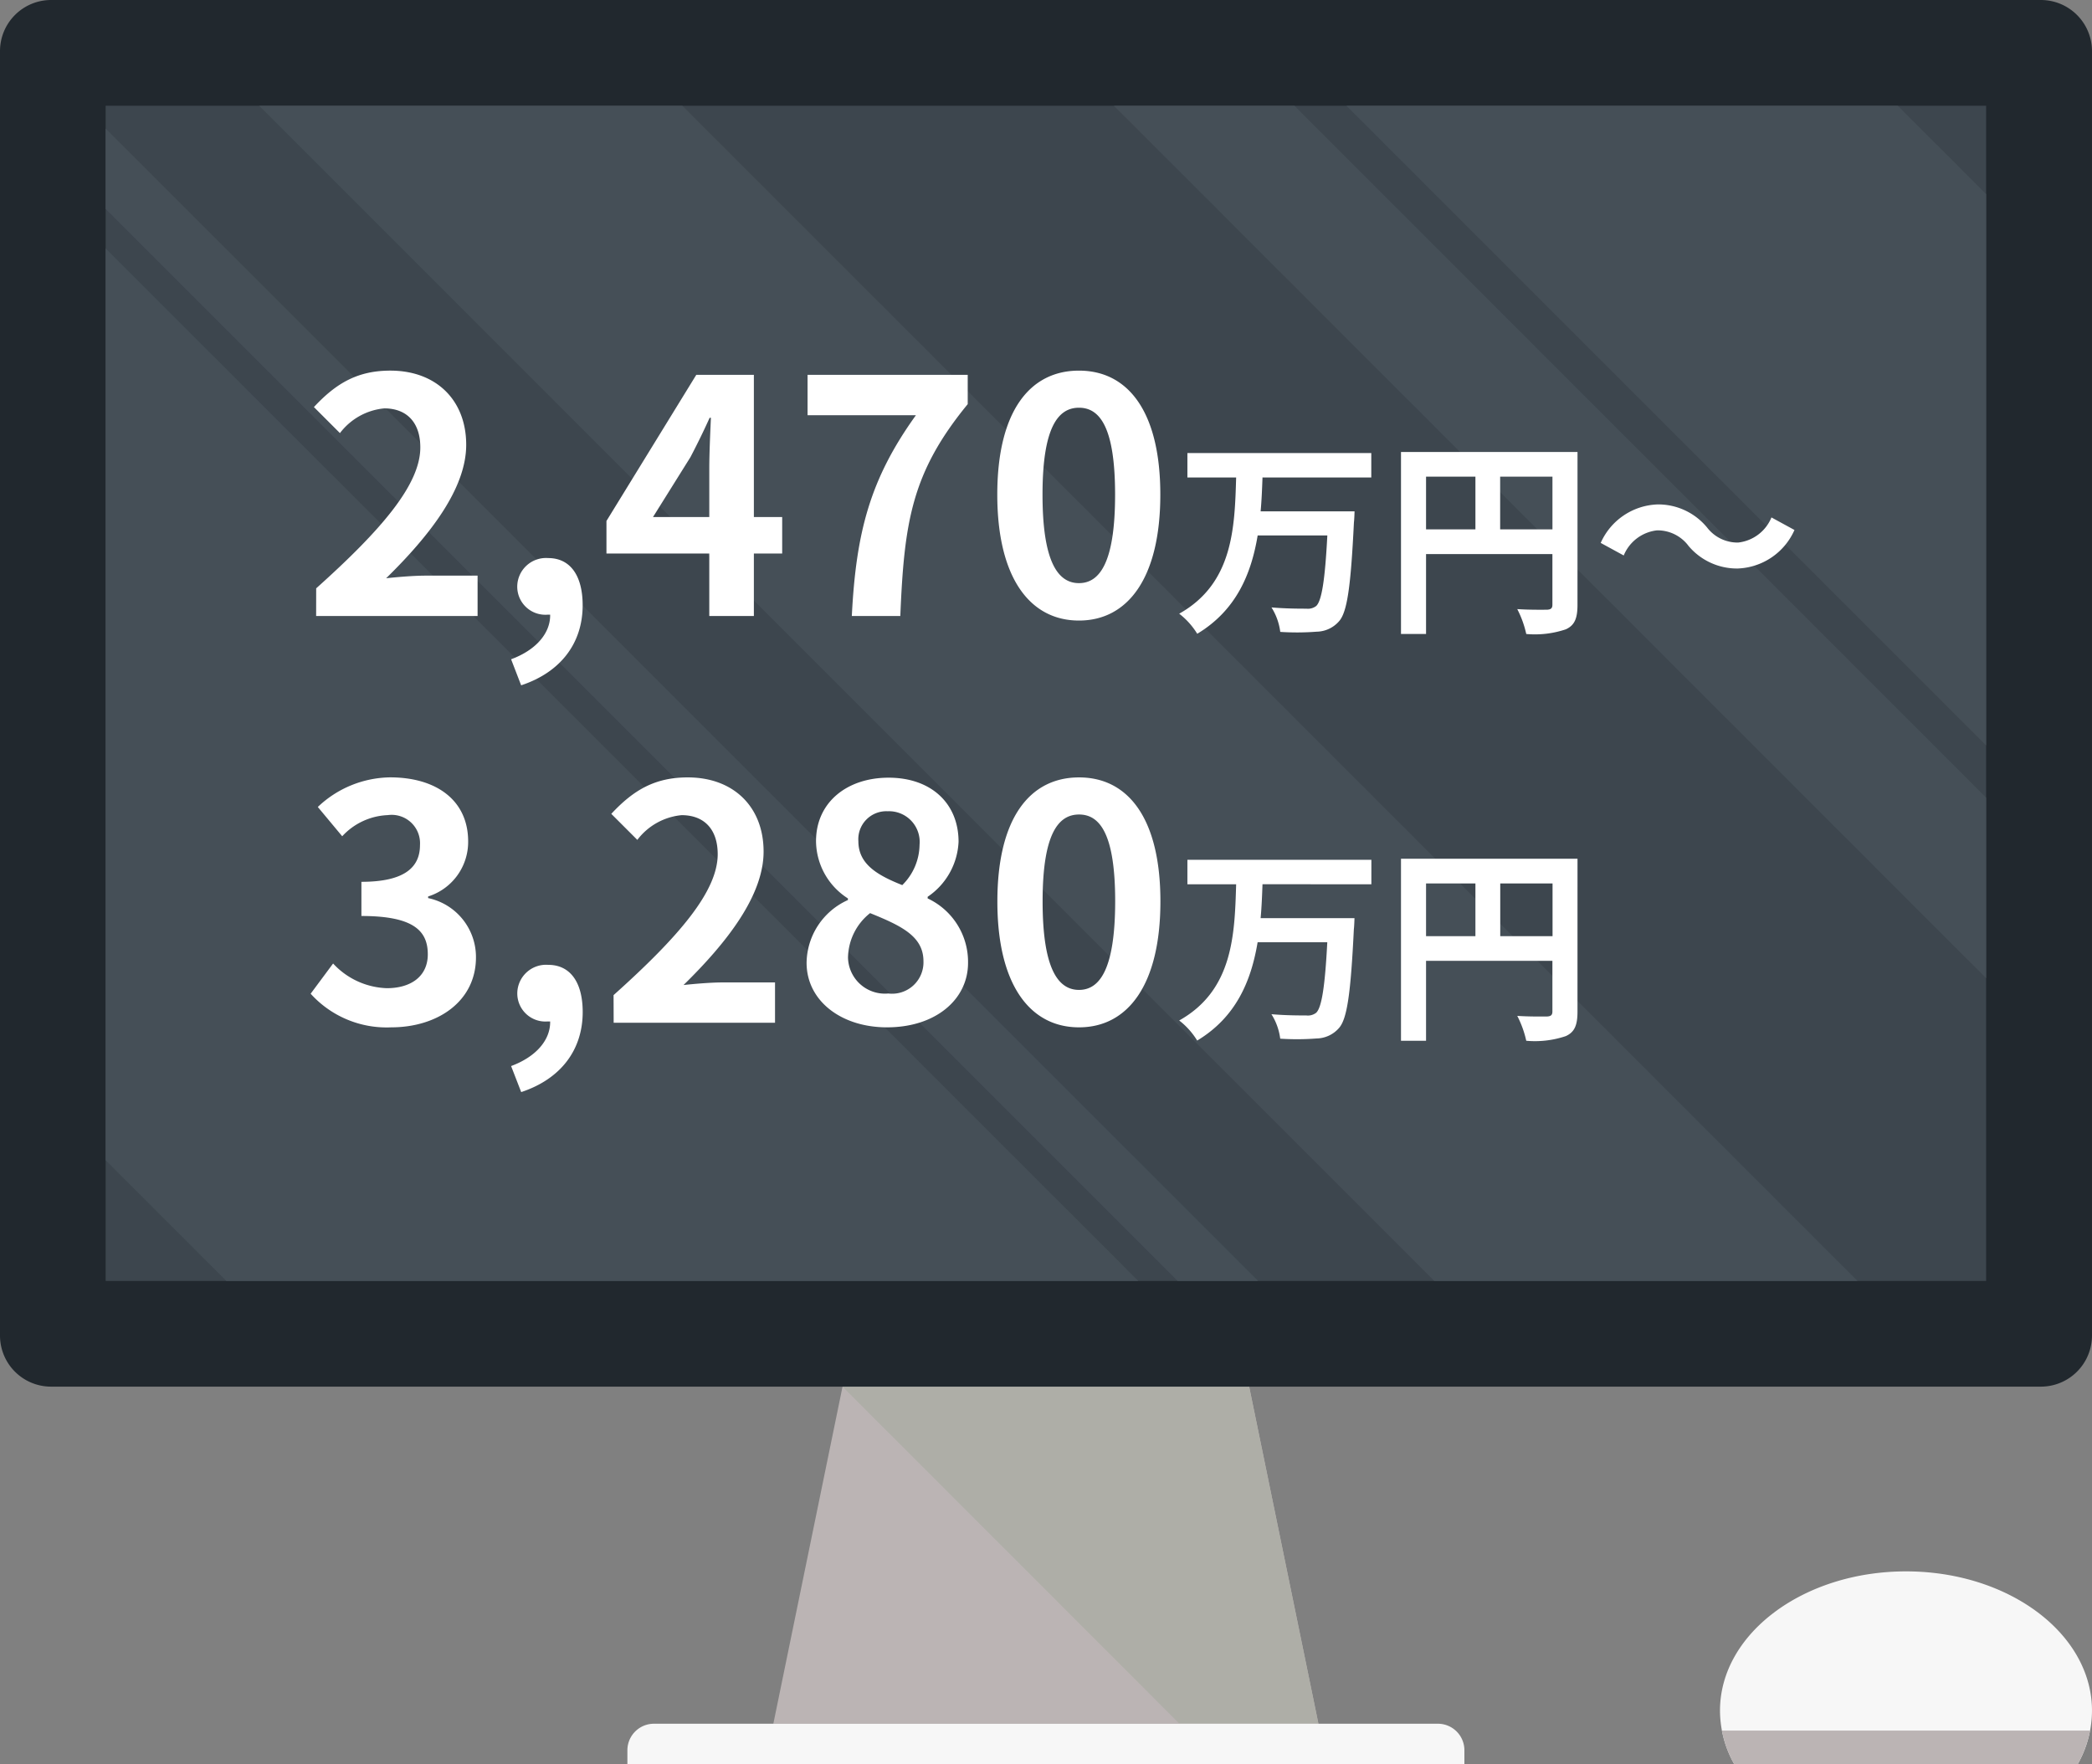
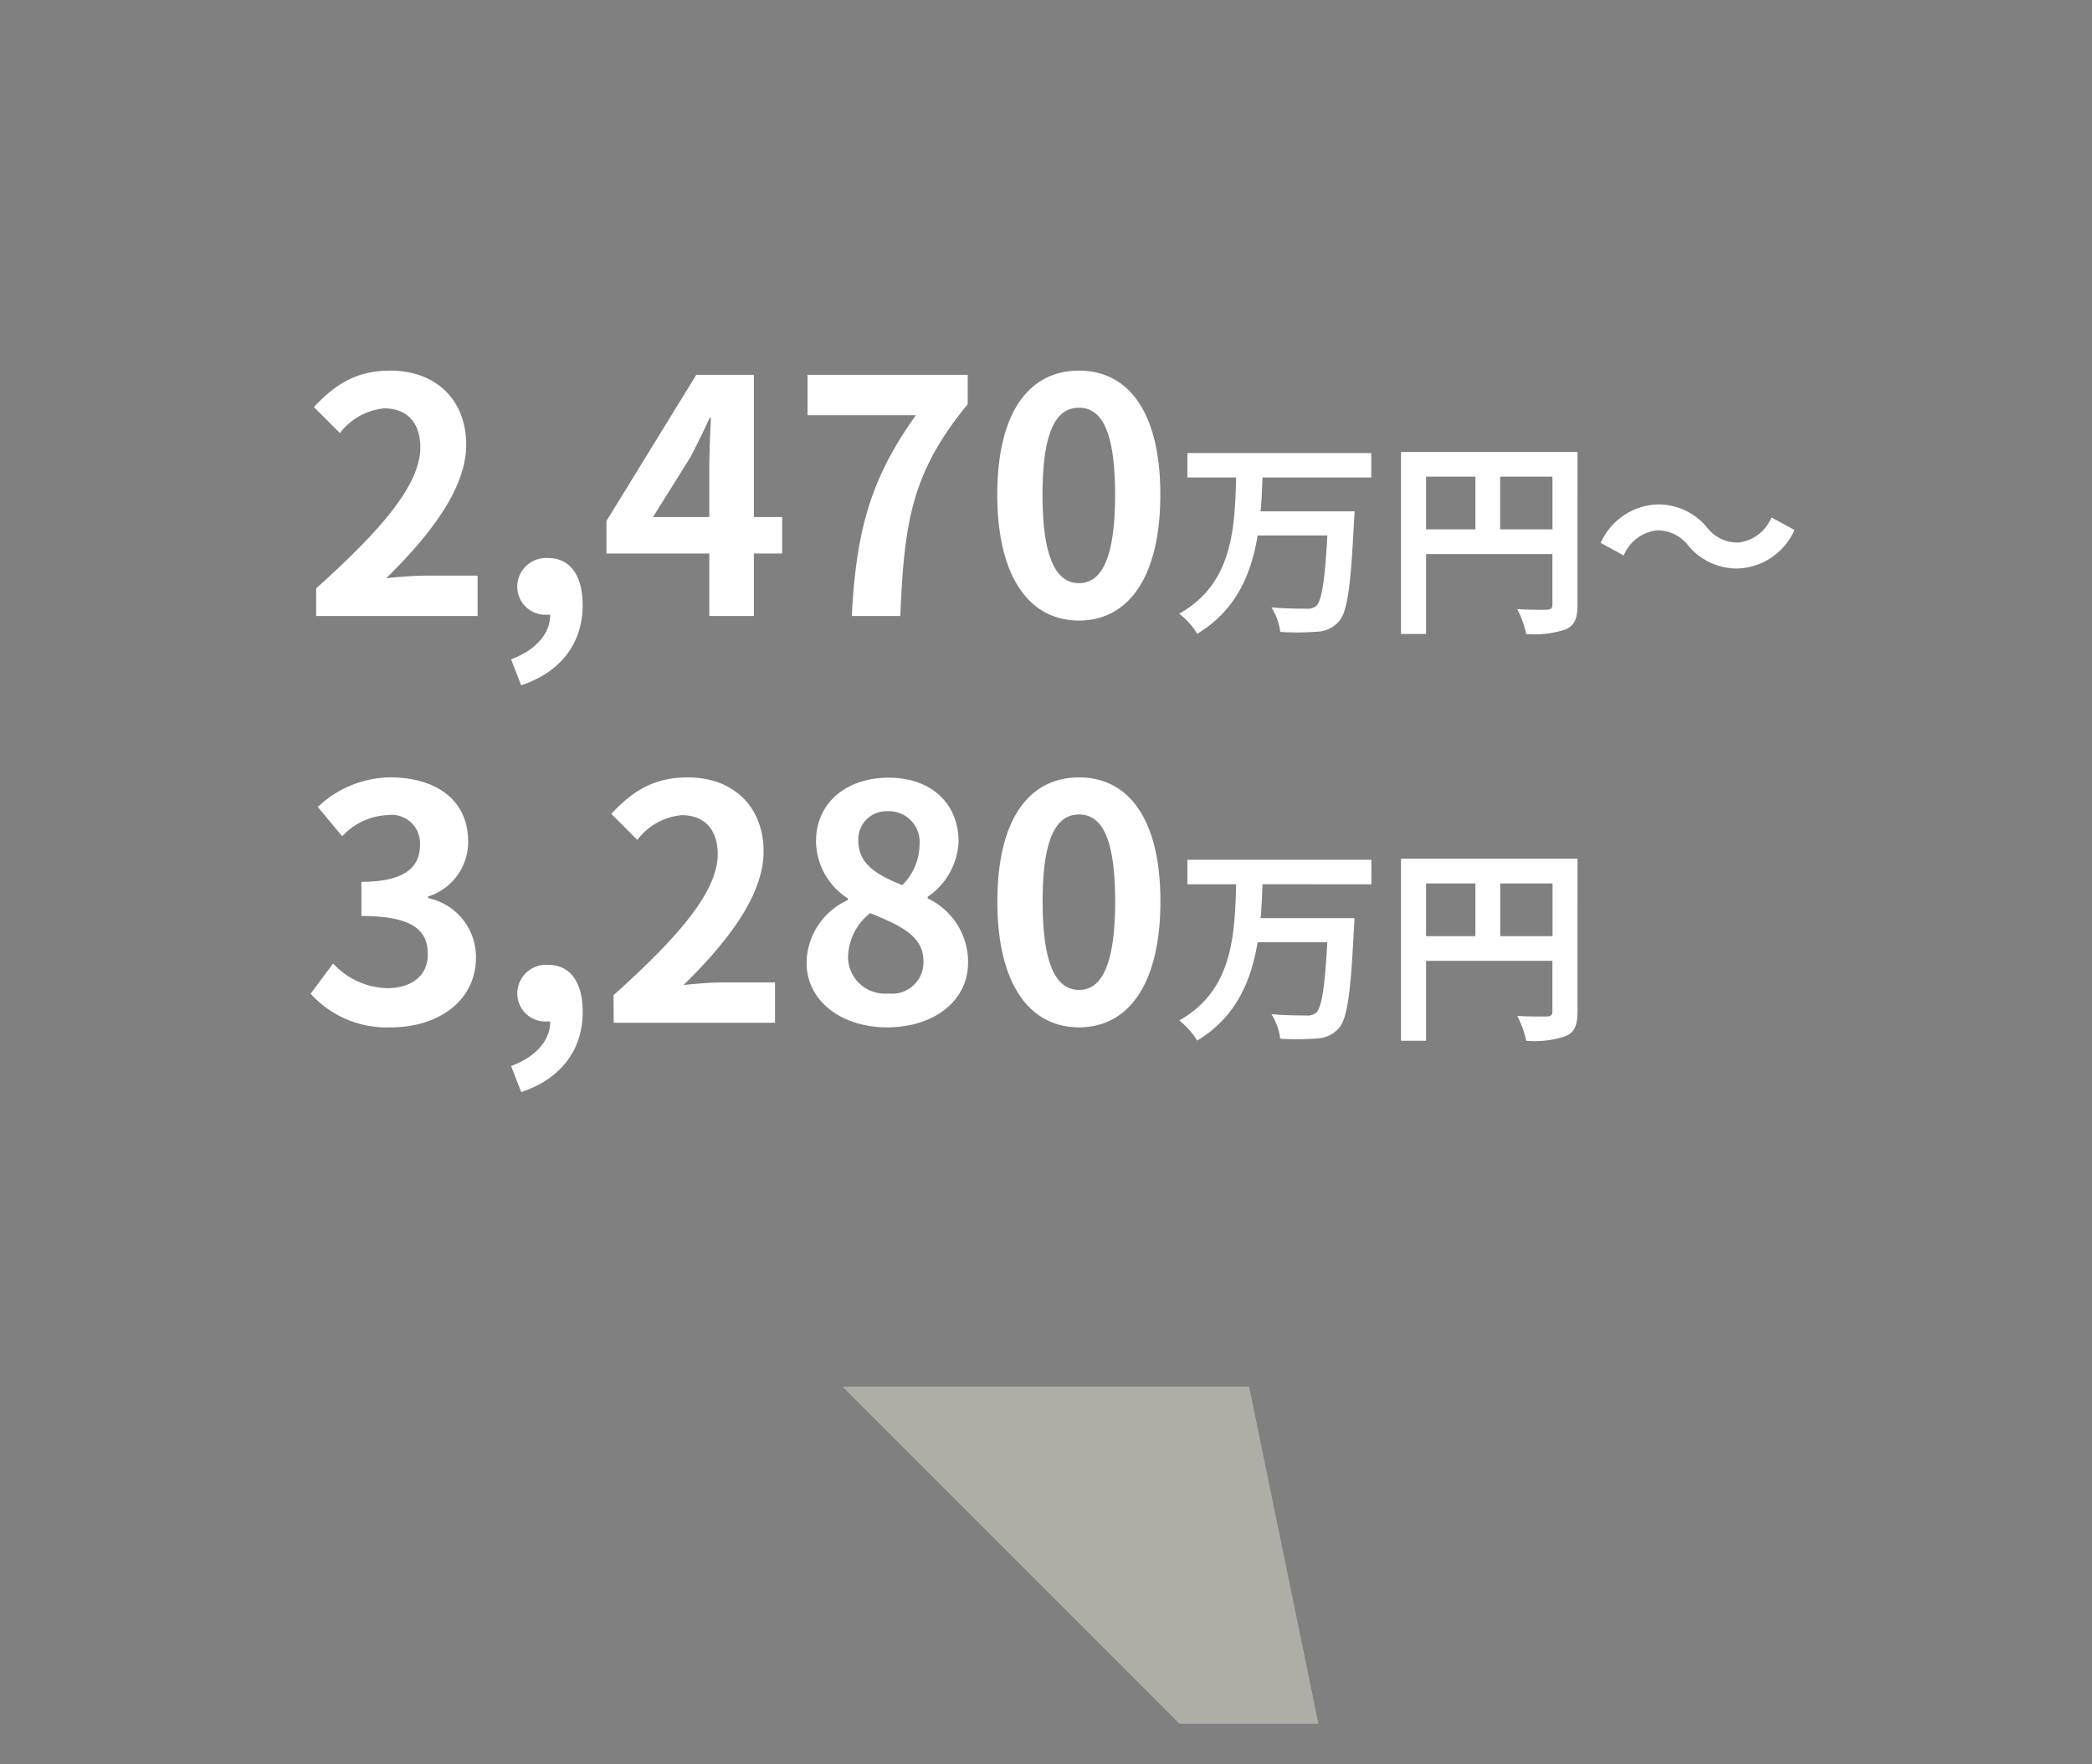
<svg xmlns="http://www.w3.org/2000/svg" width="180.001" height="151.811" viewBox="0 0 180.001 151.811">
  <rect x="0" y="0" width="180.001" height="151.811" fill="#808080" stroke="none" />
  <defs>
    <clipPath id="clip-path">
-       <rect id="長方形_1410" data-name="長方形 1410" width="180.001" height="151.811" transform="translate(0 0)" fill="none" />
-     </clipPath>
+       </clipPath>
  </defs>
  <g id="index_step_img04" transform="translate(-1059.999 -798.999)">
    <g id="index_step_img04-2" data-name="index_step_img04" transform="translate(1059.999 798.999)">
-       <path id="パス_1219" data-name="パス 1219" d="M113.441,148.309h-46.9l5.953-29h34.988Z" fill="#bbb4b4" />
      <path id="パス_1220" data-name="パス 1220" d="M113.44,148.309l-5.961-29H72.492l28.991,29Z" fill="#aeaea7" />
      <g id="グループ_1390" data-name="グループ 1390">
        <g id="グループ_1389" data-name="グループ 1389" clip-path="url(#clip-path)">
-           <path id="パス_1221" data-name="パス 1221" d="M126,151.811H53.983V150.6a2.285,2.285,0,0,1,2.282-2.288H123.7a2.28,2.28,0,0,1,2.3,2.26v1.239Z" fill="#f7f7f7" />
-           <path id="パス_1222" data-name="パス 1222" d="M4.371,0A4.4,4.4,0,0,0,0,4.383V114.929a4.393,4.393,0,0,0,4.371,4.379h171.24A4.4,4.4,0,0,0,180,114.929V4.384A4.4,4.4,0,0,0,175.611,0Z" fill="#21282e" />
+           <path id="パス_1221" data-name="パス 1221" d="M126,151.811H53.983V150.6a2.285,2.285,0,0,1,2.282-2.288a2.28,2.28,0,0,1,2.3,2.26v1.239Z" fill="#f7f7f7" />
          <rect id="長方形_1409" data-name="長方形 1409" width="161.802" height="101.115" transform="translate(9.09 9.1)" fill="#3d464e" />
          <path id="パス_1223" data-name="パス 1223" d="M9.089,11.057v6.921l92.237,92.237h6.925Z" fill="#454f57" />
-           <path id="パス_1224" data-name="パス 1224" d="M19.48,110.215H97.942L9.089,21.374V99.825Z" fill="#454f57" />
          <path id="パス_1225" data-name="パス 1225" d="M58.71,9.1H22.3L123.411,110.215h36.415Z" fill="#454f57" />
          <path id="パス_1226" data-name="パス 1226" d="M111.374,9.1H95.844L170.89,84.166V68.631Z" fill="#454f57" />
          <path id="パス_1227" data-name="パス 1227" d="M163.293,9.1H115.854L170.89,64.135V16.7Z" fill="#454f57" />
-           <path id="パス_1228" data-name="パス 1228" d="M178.763,151.81A9.44,9.44,0,0,0,180,147.187c0-6.618-7.165-11.984-16-11.984s-16.007,5.368-16.007,11.984a9.44,9.44,0,0,0,1.236,4.623Z" fill="#f7f7f7" />
          <path id="パス_1229" data-name="パス 1229" d="M148.155,148.9a9.687,9.687,0,0,0,1.071,2.914H178.76a9.857,9.857,0,0,0,1.077-2.914Z" fill="#bbb4b4" />
        </g>
      </g>
    </g>
    <path id="パス_1540" data-name="パス 1540" d="M1.2,0H15.092V-3.472h-4.48c-.98,0-2.352.112-3.388.224,3.78-3.7,6.888-7.728,6.888-11.48,0-3.864-2.6-6.384-6.524-6.384-2.828,0-4.676,1.092-6.58,3.136l2.24,2.24a5.421,5.421,0,0,1,3.808-2.128c1.988,0,3.108,1.26,3.108,3.36,0,3.192-3.332,7.084-8.96,12.124Zm17.64,5.964c3.388-1.12,5.292-3.612,5.292-6.888,0-2.548-1.064-4.06-2.968-4.06a2.476,2.476,0,0,0-2.66,2.436A2.417,2.417,0,0,0,21.084-.112h.252c.028,1.568-1.176,3.024-3.36,3.836ZM30.184-8.512l3.22-5.152c.588-1.12,1.148-2.268,1.652-3.388h.112c-.056,1.232-.14,3.108-.14,4.312v4.228ZM35.028,0h3.836V-5.376H41.3V-8.512H38.864V-20.748H33.908L26.18-8.176v2.8h8.848ZM47.292,0h4.172c.336-8.12.98-12.348,5.8-18.228v-2.52H43.484v3.472h9.324C48.86-11.788,47.656-7.2,47.292,0ZM66.836.392c4.228,0,7-3.7,7-10.836s-2.772-10.668-7-10.668-7.028,3.5-7.028,10.668C59.808-3.3,62.608.392,66.836.392Zm0-3.22c-1.792,0-3.136-1.792-3.136-7.616,0-5.8,1.344-7.476,3.136-7.476s3.108,1.68,3.108,7.476C69.944-4.62,68.628-2.828,66.836-2.828Zm25.152-9.088v-2.106H76.166v2.106H80.36c-.126,4.338-.27,9.126-4.9,11.718A6.405,6.405,0,0,1,77.012,1.53c3.348-2.016,4.644-5.13,5.2-8.46h5.994c-.2,3.852-.486,5.616-.954,6.066a1.158,1.158,0,0,1-.846.234c-.54,0-1.764,0-3.006-.108a5.145,5.145,0,0,1,.756,2.106A22,22,0,0,0,87.29,1.35a2.609,2.609,0,0,0,1.926-.9c.7-.792,1.008-2.97,1.278-8.5.036-.27.054-.954.054-.954H82.466c.09-.972.126-1.962.162-2.916Zm11.088,4.464v-4.536h4.5v4.536ZM96.7-11.988h4.248v4.536H96.7Zm13.032-2.124H94.544V1.548H96.7V-5.328h10.872V-.972c0,.306-.126.414-.468.432-.36,0-1.53.018-2.556-.054a8.749,8.749,0,0,1,.774,2.142,8.316,8.316,0,0,0,3.4-.4c.756-.342,1.008-.936,1.008-2.106Zm9.522,8.046a5.446,5.446,0,0,0,4.248,1.98A5.563,5.563,0,0,0,128.4-7.4l-1.98-1.08a3.516,3.516,0,0,1-2.862,2.16,3.293,3.293,0,0,1-2.682-1.3,5.446,5.446,0,0,0-4.248-1.98,5.563,5.563,0,0,0-4.9,3.312l1.98,1.08a3.516,3.516,0,0,1,2.862-2.16A3.319,3.319,0,0,1,119.258-6.066ZM7.672,35.392c3.948,0,7.28-2.212,7.28-6.02a5.181,5.181,0,0,0-4.116-5.1v-.14A4.918,4.918,0,0,0,14.28,19.4c0-3.528-2.716-5.516-6.72-5.516a9.193,9.193,0,0,0-6.216,2.548l2.1,2.52a5.632,5.632,0,0,1,3.92-1.82,2.443,2.443,0,0,1,2.772,2.576c0,1.848-1.232,3.164-5.04,3.164v2.94c4.508,0,5.712,1.288,5.712,3.3,0,1.876-1.428,2.912-3.528,2.912A6.582,6.582,0,0,1,2.66,29.9l-1.932,2.6A8.808,8.808,0,0,0,7.672,35.392Zm11.172,5.572c3.388-1.12,5.292-3.612,5.292-6.888,0-2.548-1.064-4.06-2.968-4.06a2.476,2.476,0,0,0-2.66,2.436,2.417,2.417,0,0,0,2.576,2.436h.252c.028,1.568-1.176,3.024-3.36,3.836ZM26.8,35H40.684V31.528H36.2c-.98,0-2.352.112-3.388.224,3.78-3.7,6.888-7.728,6.888-11.48,0-3.864-2.6-6.384-6.524-6.384-2.828,0-4.676,1.092-6.58,3.136l2.24,2.24a5.421,5.421,0,0,1,3.808-2.128c1.988,0,3.108,1.26,3.108,3.36,0,3.192-3.332,7.084-8.96,12.124Zm23.52.392c4.2,0,6.972-2.408,6.972-5.544A6.026,6.026,0,0,0,53.816,24.3v-.14a6.035,6.035,0,0,0,2.66-4.732c0-3.3-2.352-5.516-6.02-5.516-3.584,0-6.244,2.128-6.244,5.46A5.9,5.9,0,0,0,46.956,24.3v.14a6,6,0,0,0-3.556,5.4C43.4,33.1,46.368,35.392,50.316,35.392Zm1.316-12.236c-2.184-.868-3.78-1.82-3.78-3.78a2.41,2.41,0,0,1,2.52-2.576,2.64,2.64,0,0,1,2.744,2.884A4.962,4.962,0,0,1,51.632,23.156Zm-1.2,9.324a3.175,3.175,0,0,1-3.472-3.08,4.982,4.982,0,0,1,1.9-3.836c2.688,1.092,4.592,1.988,4.592,4.144A2.7,2.7,0,0,1,50.428,32.48Zm16.408,2.912c4.228,0,7-3.7,7-10.836s-2.772-10.668-7-10.668-7.028,3.5-7.028,10.668C59.808,31.7,62.608,35.392,66.836,35.392Zm0-3.22c-1.792,0-3.136-1.792-3.136-7.616,0-5.8,1.344-7.476,3.136-7.476s3.108,1.68,3.108,7.476C69.944,30.38,68.628,32.172,66.836,32.172Zm25.152-9.088V20.978H76.166v2.106H80.36c-.126,4.338-.27,9.126-4.9,11.718a6.405,6.405,0,0,1,1.548,1.728c3.348-2.016,4.644-5.13,5.2-8.46h5.994c-.2,3.852-.486,5.616-.954,6.066a1.158,1.158,0,0,1-.846.234c-.54,0-1.764,0-3.006-.108a5.145,5.145,0,0,1,.756,2.106,22,22,0,0,0,3.132-.018,2.609,2.609,0,0,0,1.926-.9c.7-.792,1.008-2.97,1.278-8.5.036-.27.054-.954.054-.954H82.466c.09-.972.126-1.962.162-2.916Zm11.088,4.464V23.012h4.5v4.536ZM96.7,23.012h4.248v4.536H96.7Zm13.032-2.124H94.544v15.66H96.7V29.672h10.872v4.356c0,.306-.126.414-.468.432-.36,0-1.53.018-2.556-.054a8.749,8.749,0,0,1,.774,2.142,8.316,8.316,0,0,0,3.4-.4c.756-.342,1.008-.936,1.008-2.106Z" transform="translate(1086 852)" fill="#fff" />
  </g>
</svg>